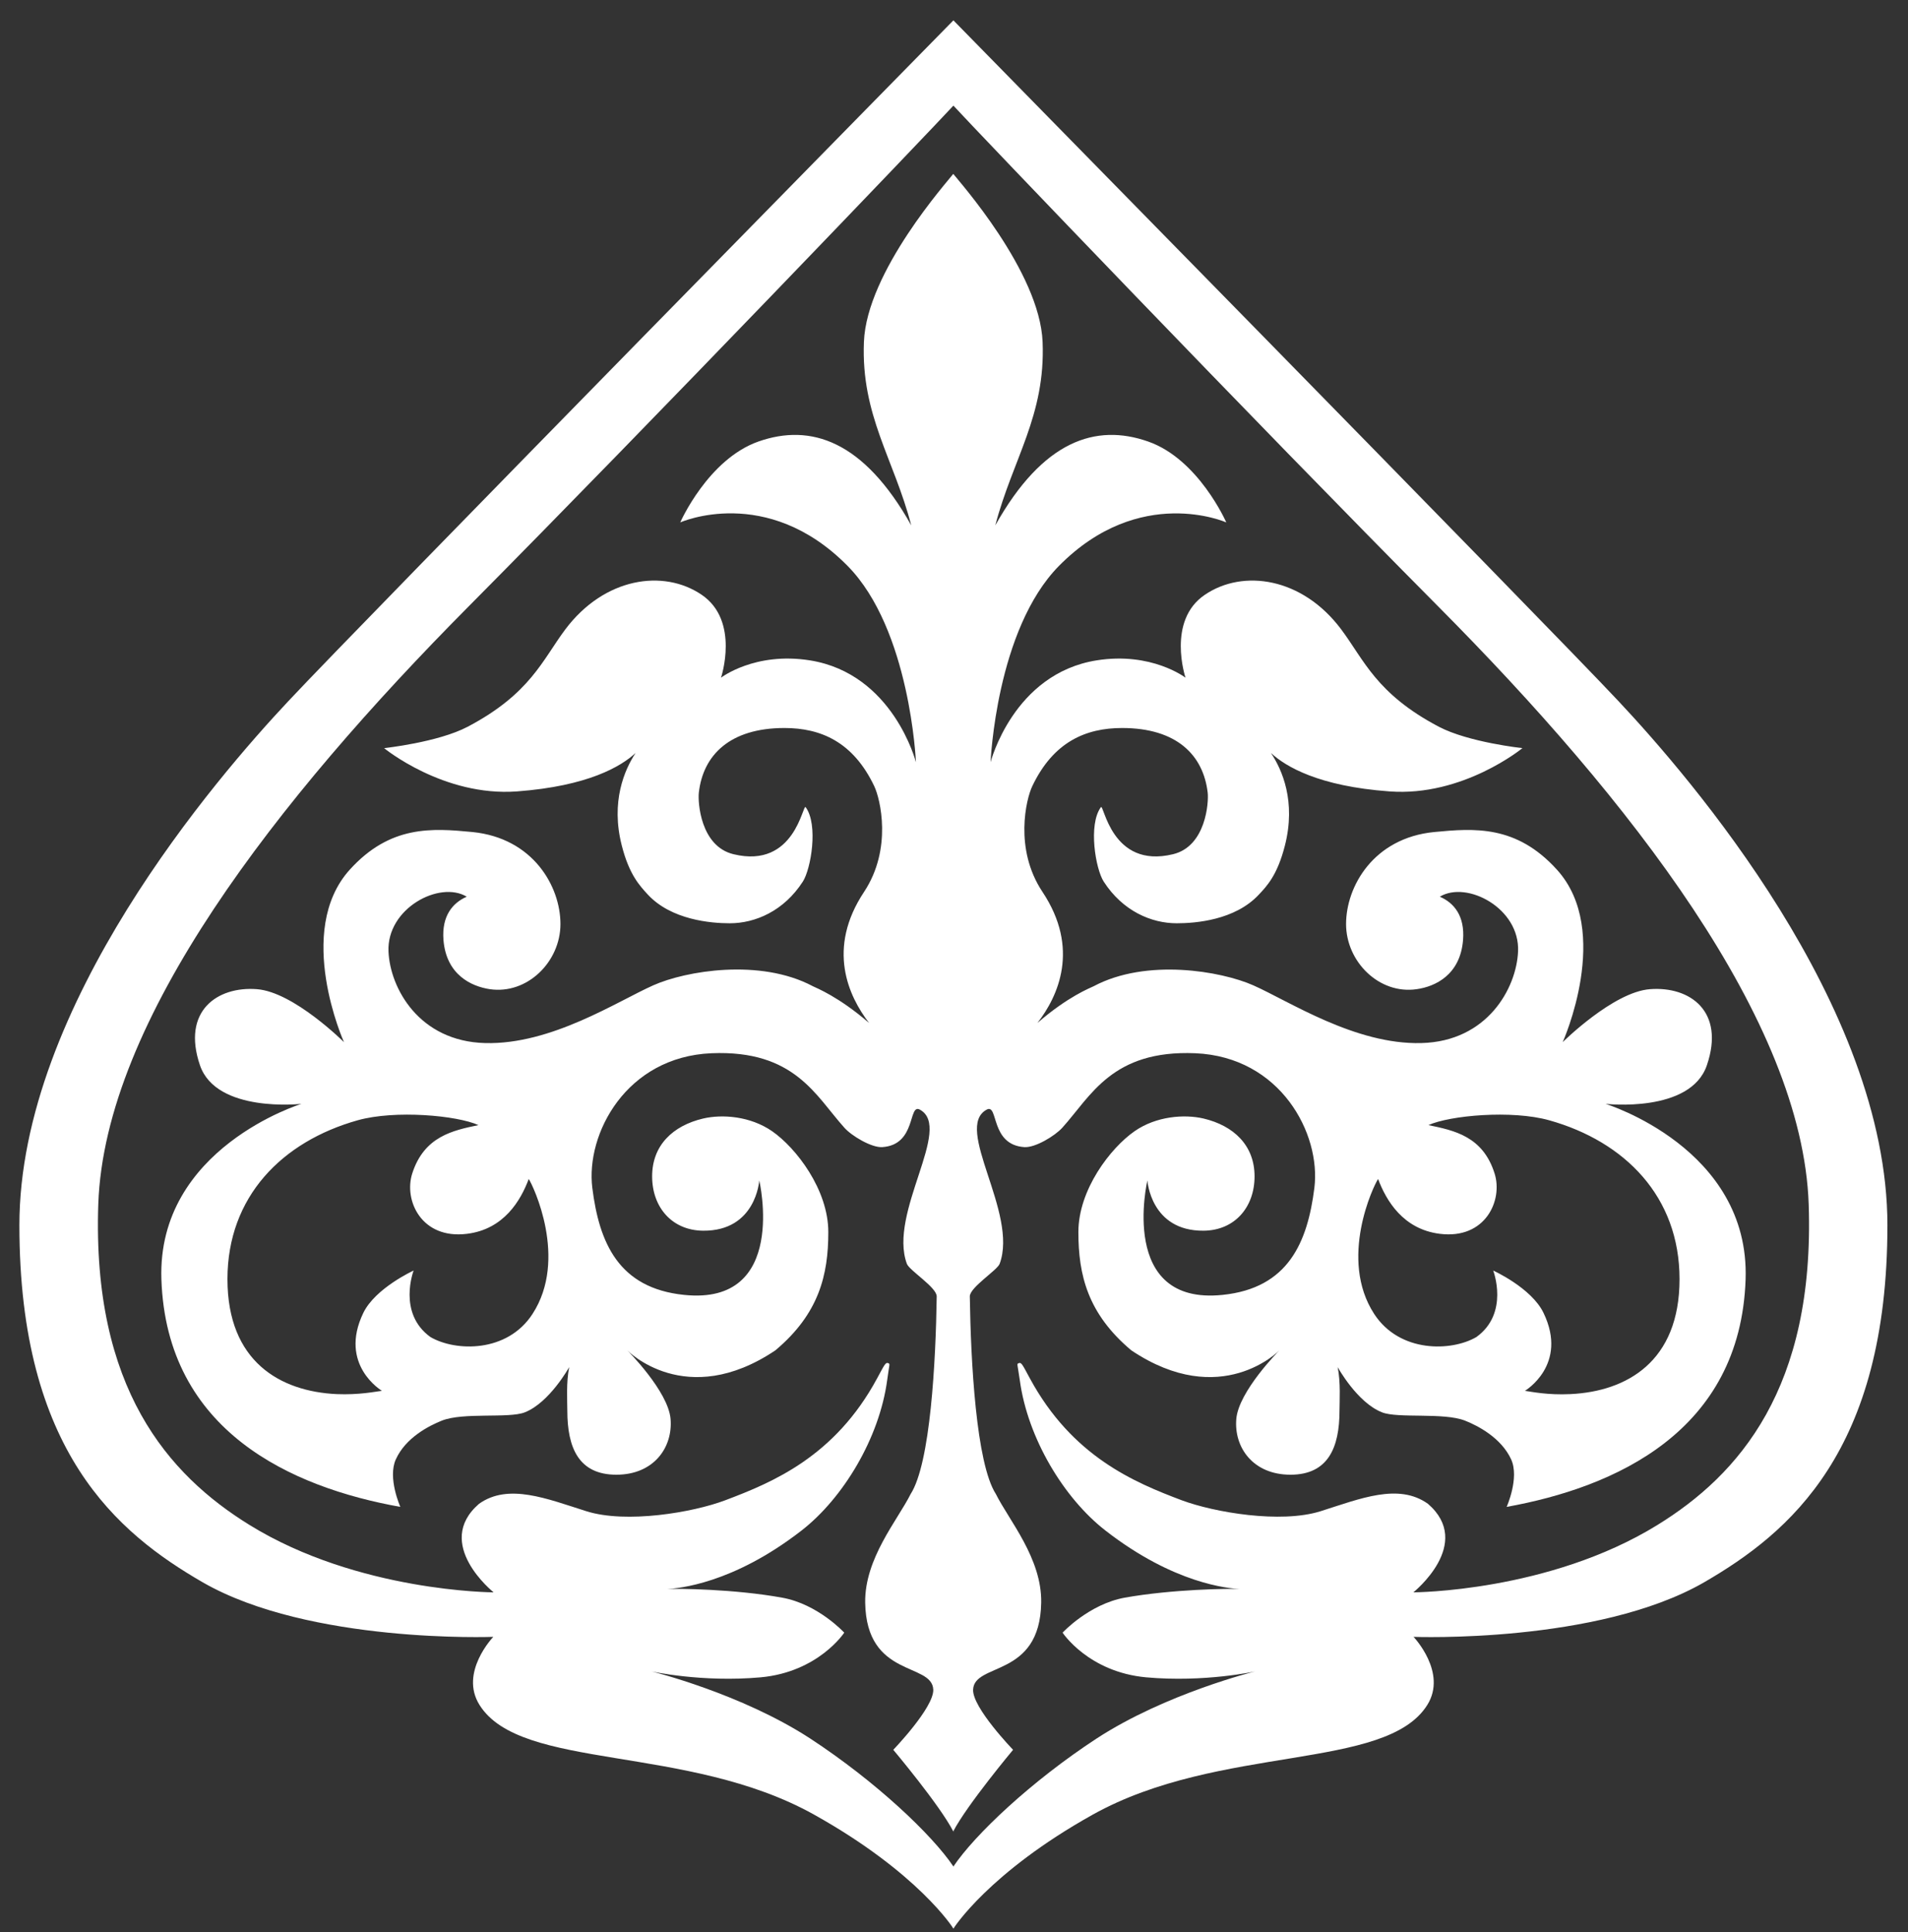
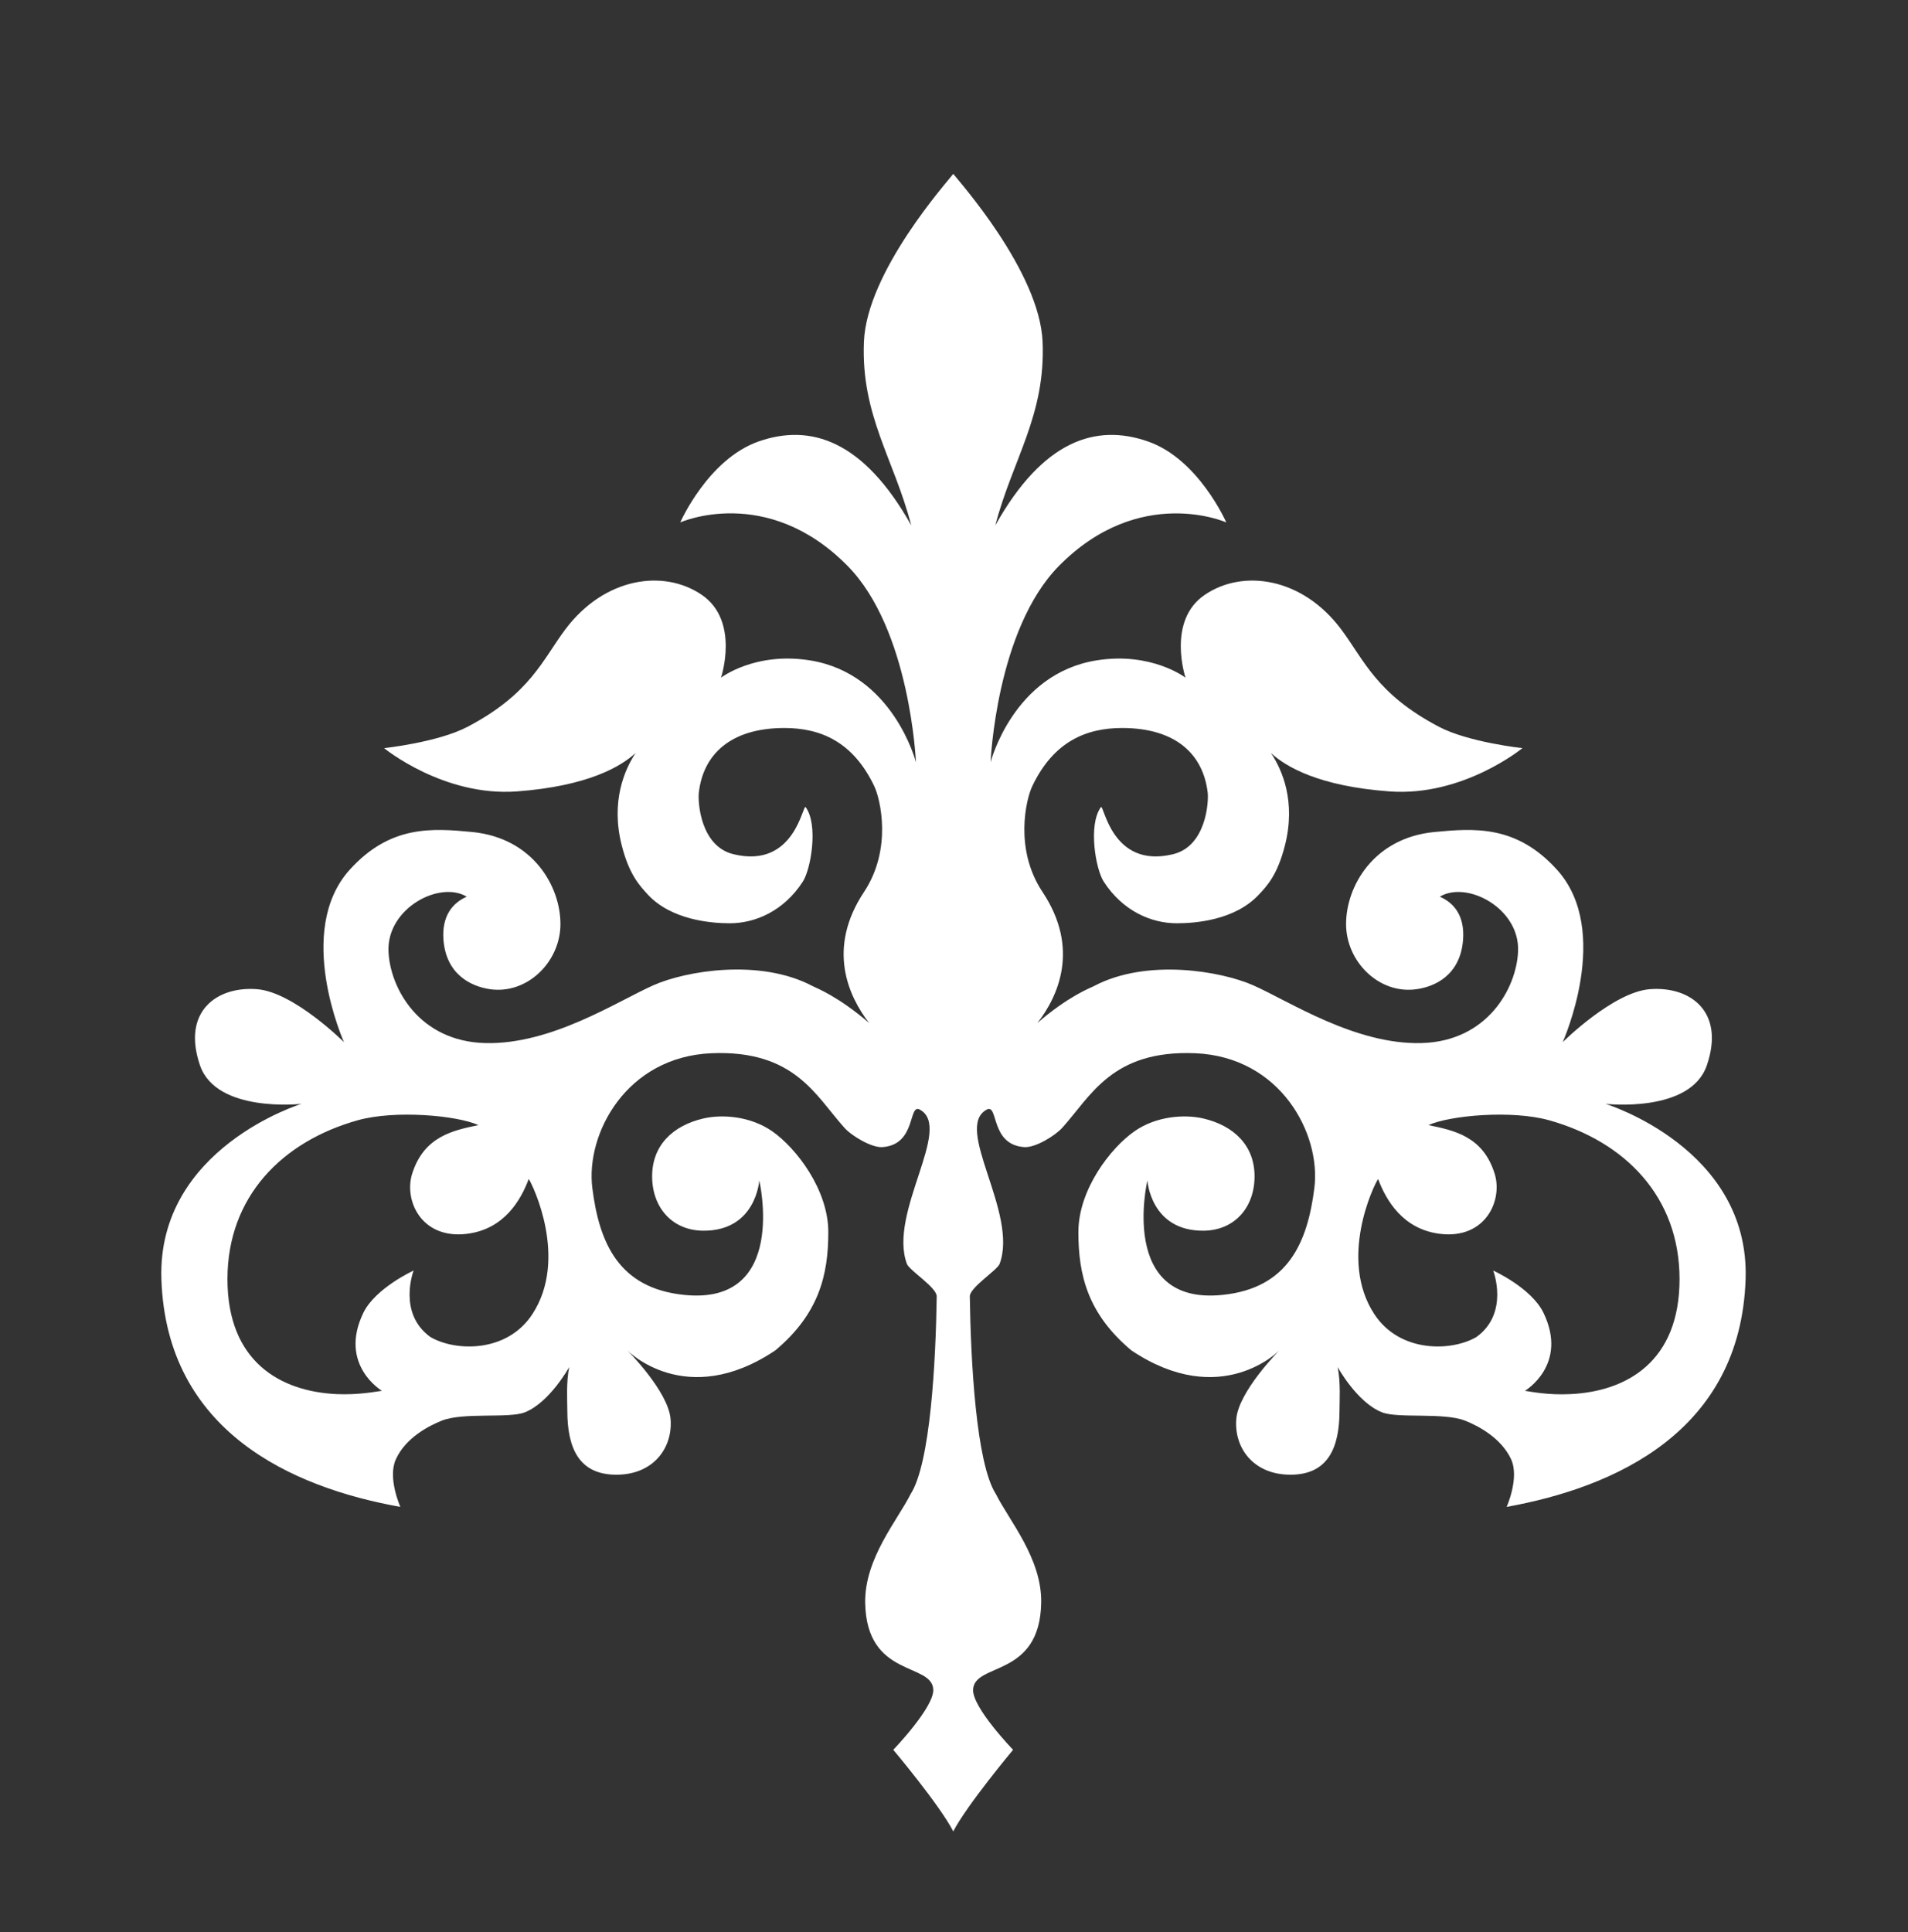
<svg xmlns="http://www.w3.org/2000/svg" width="80" height="81" viewBox="0 0 80 81" fill="none">
  <rect x="0" y="0" width="80" height="81" fill="#333333" stroke="none" />
-   <path d="M75.836 50.479C76.098 58.187 72.916 61.822 69.491 63.931C64.939 66.74 59.261 66.753 59.261 66.753C59.261 66.753 61.809 64.716 59.87 63.04C58.633 62.162 57.041 62.824 55.365 63.354C53.688 63.878 50.912 63.4 49.556 62.896C47.559 62.143 44.959 61.062 43.184 57.788C42.87 57.211 42.831 57.1 42.713 57.146C42.621 57.179 42.66 57.166 42.758 57.853C43.086 60.296 44.612 62.811 46.347 64.16C49.242 66.412 51.521 66.583 51.973 66.615C51.534 66.589 49.15 66.622 47.159 66.976C45.653 67.251 44.553 68.443 44.553 68.443C44.553 68.443 45.633 70.093 48.056 70.316C50.519 70.538 52.627 70.067 52.627 70.067C52.627 70.067 48.875 70.99 45.967 72.889C43.236 74.677 40.872 76.91 39.975 78.246L39.982 78.259H39.975H39.969C39.969 78.253 39.975 78.246 39.975 78.246C39.078 76.91 36.714 74.677 33.983 72.889C31.075 70.99 27.316 70.067 27.316 70.067C27.316 70.067 29.432 70.538 31.894 70.316C34.317 70.093 35.398 68.443 35.398 68.443C35.398 68.443 34.297 67.244 32.791 66.976C30.8 66.615 28.417 66.589 27.978 66.615C28.43 66.583 30.709 66.412 33.61 64.16C35.345 62.811 36.871 60.296 37.199 57.853C37.29 57.166 37.33 57.185 37.244 57.146C37.127 57.1 37.087 57.211 36.773 57.788C35.005 61.062 32.398 62.143 30.401 62.896C29.045 63.407 26.262 63.878 24.592 63.354C22.916 62.824 21.318 62.169 20.087 63.04C18.148 64.716 20.696 66.753 20.696 66.753C20.696 66.753 15.018 66.74 10.466 63.931C7.048 61.822 3.859 58.187 4.121 50.479C4.389 42.771 11.599 33.531 19.641 25.43C27.343 17.67 39.045 5.437 39.975 4.428L39.969 4.422H39.975H39.982L39.975 4.428C40.905 5.443 52.608 17.676 60.309 25.43C68.358 33.531 75.568 42.771 75.836 50.479ZM79.137 51.363C79.137 42.149 70.846 32.575 67.867 29.399C64.92 26.249 39.975 0.866 39.975 0.853C39.969 0.859 15.031 26.242 12.084 29.399C9.104 32.575 0.813 42.149 0.813 51.363C0.813 60.846 4.92 64.264 8.502 66.334C12.988 68.914 20.683 68.619 20.683 68.619C20.683 68.619 19.248 70.112 20.106 71.475C21.842 74.245 28.809 73.099 34.134 76.072C38.489 78.501 39.975 80.833 39.975 80.853C39.975 80.839 41.462 78.501 45.817 76.072C51.141 73.105 58.102 74.251 59.844 71.475C60.696 70.112 59.268 68.619 59.268 68.619C59.268 68.619 66.969 68.914 71.449 66.334C75.031 64.258 79.137 60.839 79.137 51.363Z" fill="white" />
  <path d="M39.989 76.786C39.989 76.779 39.982 76.773 39.982 76.766C39.982 76.773 39.976 76.779 39.969 76.786H39.982H39.989ZM70.421 53.623C70.421 57.081 68.207 58.331 65.843 58.443C64.894 58.489 64.213 58.344 63.938 58.305C63.938 58.305 65.771 57.218 64.717 55.037C64.213 53.989 62.608 53.263 62.608 53.263C62.608 53.263 63.296 55.05 61.901 56.052C60.853 56.661 58.686 56.72 57.618 55.083C56.118 52.778 57.592 49.7 57.782 49.425C58.116 50.316 58.823 51.534 60.375 51.724C62.281 51.959 63.021 50.322 62.667 49.196C62.176 47.631 60.965 47.388 59.891 47.166C60.788 46.76 63.381 46.524 64.953 46.963C68.129 47.853 70.421 50.165 70.421 53.623ZM22.327 55.083C21.266 56.72 19.098 56.661 18.05 56.052C16.655 55.05 17.343 53.263 17.343 53.263C17.343 53.263 15.739 53.996 15.234 55.037C14.18 57.218 16.014 58.305 16.014 58.305C15.739 58.338 15.057 58.482 14.114 58.443C11.75 58.331 9.537 57.081 9.537 53.623C9.537 50.165 11.829 47.853 14.999 46.963C16.57 46.524 19.164 46.76 20.061 47.166C18.993 47.388 17.782 47.637 17.284 49.196C16.924 50.322 17.671 51.959 19.576 51.724C21.135 51.534 21.835 50.316 22.169 49.425C22.353 49.7 23.826 52.778 22.327 55.083ZM71.567 44.657C72.34 42.392 70.853 41.337 69.177 41.468C67.638 41.586 65.522 43.688 65.522 43.688C65.522 43.688 67.618 39.032 65.28 36.458C63.584 34.585 61.829 34.716 60.133 34.88C57.592 35.129 56.439 37.159 56.439 38.737C56.439 40.316 57.828 41.697 59.399 41.468C60.185 41.357 61.227 40.866 61.344 39.405C61.423 38.397 60.965 37.847 60.369 37.591C61.502 36.904 63.735 38.076 63.65 39.89C63.584 41.416 62.373 43.656 59.596 43.727C56.819 43.8 54.042 41.966 52.543 41.304C51.194 40.709 48.07 40.165 45.856 41.344C45.712 41.416 44.782 41.769 43.499 42.883C44.37 41.763 45.287 39.759 43.709 37.388C42.51 35.587 43.027 33.485 43.283 32.955C44.167 31.101 45.523 30.519 47.048 30.519C49.34 30.519 50.454 31.658 50.637 33.23C50.683 33.616 50.572 35.476 49.183 35.81C46.59 36.439 46.282 33.662 46.158 33.839C45.621 34.572 45.935 36.426 46.276 36.956C47.075 38.194 48.273 38.705 49.34 38.705C50.133 38.705 51.783 38.574 52.779 37.506C53.126 37.139 53.558 36.681 53.872 35.456C54.35 33.596 53.754 32.261 53.289 31.566C53.898 32.13 55.28 32.961 58.26 33.177C61.344 33.407 63.833 31.363 63.833 31.363C63.833 31.363 61.58 31.121 60.329 30.466C57.703 29.084 57.192 27.663 56.236 26.386C54.606 24.206 52.124 23.845 50.519 24.933C48.908 26.02 49.707 28.41 49.707 28.41C49.707 28.41 48.286 27.316 45.981 27.683C42.484 28.24 41.534 31.953 41.534 31.953C41.534 31.953 41.764 26.393 44.403 23.721C47.795 20.289 51.416 21.9 51.416 21.9C51.416 21.9 50.257 19.248 48.136 18.508C45.948 17.742 43.728 18.462 41.731 22.025C42.464 19.235 43.84 17.421 43.715 14.336C43.597 11.383 40.179 7.565 39.969 7.29C39.76 7.572 36.335 11.383 36.223 14.336C36.099 17.415 37.481 19.235 38.208 22.025C36.21 18.462 33.99 17.742 31.803 18.508C29.681 19.255 28.522 21.9 28.522 21.9C28.522 21.9 32.143 20.283 35.536 23.721C38.168 26.386 38.404 31.953 38.404 31.953C38.404 31.953 37.454 28.24 33.957 27.683C31.646 27.316 30.231 28.41 30.231 28.41C30.231 28.41 31.03 26.026 29.419 24.933C27.815 23.845 25.339 24.206 23.702 26.386C22.746 27.663 22.235 29.084 19.609 30.466C18.365 31.121 16.105 31.363 16.105 31.363C16.105 31.363 18.594 33.407 21.678 33.177C24.658 32.955 26.04 32.13 26.649 31.566C26.191 32.261 25.595 33.603 26.073 35.456C26.387 36.681 26.826 37.133 27.166 37.506C28.155 38.567 29.812 38.705 30.598 38.705C31.665 38.705 32.864 38.194 33.663 36.956C34.003 36.426 34.318 34.572 33.781 33.839C33.656 33.662 33.342 36.439 30.755 35.81C29.367 35.476 29.255 33.623 29.301 33.23C29.478 31.658 30.598 30.519 32.89 30.519C34.416 30.519 35.771 31.101 36.655 32.955C36.911 33.485 37.422 35.587 36.23 37.388C34.651 39.766 35.575 41.763 36.439 42.883C35.156 41.776 34.226 41.416 34.082 41.344C31.868 40.165 28.744 40.702 27.395 41.304C25.889 41.972 23.119 43.8 20.342 43.727C17.566 43.656 16.354 41.416 16.289 39.89C16.21 38.076 18.437 36.904 19.57 37.591C18.98 37.847 18.515 38.397 18.594 39.405C18.712 40.866 19.76 41.35 20.539 41.468C22.111 41.697 23.499 40.316 23.499 38.737C23.499 37.159 22.353 35.136 19.812 34.88C18.116 34.716 16.361 34.585 14.665 36.458C12.333 39.039 14.422 43.688 14.422 43.688C14.422 43.688 12.314 41.586 10.775 41.468C9.105 41.337 7.612 42.392 8.384 44.657C9.072 46.675 12.641 46.275 12.641 46.275C12.641 46.275 6.583 48.128 6.767 53.629C6.983 60.014 12.242 62.359 16.786 63.171C16.786 63.171 16.243 61.959 16.596 61.18C17.009 60.263 17.998 59.766 18.522 59.556C19.426 59.196 21.325 59.471 21.999 59.209C23.041 58.803 23.866 57.31 23.866 57.31C23.735 57.932 23.787 58.757 23.787 59.13C23.787 60.695 24.265 61.822 25.843 61.822C27.415 61.822 28.214 60.676 28.116 59.49C28.024 58.325 26.302 56.609 26.302 56.609C26.302 56.609 28.751 59.13 32.51 56.609C34.344 55.07 34.73 53.439 34.73 51.651C34.73 49.87 33.381 48.122 32.373 47.421C31.462 46.792 30.29 46.701 29.478 46.891C28.207 47.192 27.343 48.017 27.343 49.314C27.343 50.61 28.175 51.58 29.478 51.593C31.705 51.612 31.835 49.484 31.835 49.484C31.835 49.484 33.067 54.736 28.686 54.284C25.928 54.002 25.123 52.09 24.835 49.798C24.553 47.532 26.256 44.304 29.832 44.153C33.322 44.009 34.2 45.941 35.405 47.277C35.706 47.617 36.538 48.115 36.989 48.089C38.437 47.997 38.07 46.249 38.568 46.517C39.976 47.283 37.232 50.84 38.024 52.981C38.129 53.263 39.282 53.97 39.275 54.35C39.236 57.061 39.013 61.344 38.181 62.634C37.638 63.721 36.249 65.332 36.276 67.185C36.328 70.355 39.085 69.68 39.131 70.833C39.157 71.586 37.454 73.354 37.454 73.354C37.454 73.354 39.399 75.666 39.969 76.773C40.539 75.672 42.477 73.354 42.477 73.354C42.477 73.354 40.768 71.586 40.801 70.833C40.847 69.68 43.604 70.355 43.656 67.185C43.689 65.332 42.3 63.727 41.757 62.634C40.925 61.344 40.703 57.061 40.663 54.35C40.657 53.97 41.809 53.256 41.914 52.981C42.706 50.84 39.963 47.277 41.371 46.517C41.875 46.249 41.502 47.997 42.955 48.089C43.414 48.115 44.232 47.617 44.54 47.277C45.745 45.941 46.629 44.009 50.113 44.153C53.695 44.304 55.392 47.532 55.11 49.798C54.822 52.084 54.016 54.002 51.259 54.284C46.872 54.736 48.109 49.484 48.109 49.484C48.109 49.484 48.24 51.612 50.467 51.593C51.77 51.58 52.602 50.61 52.602 49.314C52.602 48.017 51.731 47.192 50.467 46.891C49.655 46.701 48.476 46.792 47.572 47.421C46.564 48.122 45.215 49.87 45.215 51.651C45.215 53.439 45.601 55.07 47.435 56.609C51.2 59.13 53.643 56.609 53.643 56.609C53.643 56.609 51.927 58.331 51.836 59.49C51.737 60.676 52.536 61.822 54.108 61.822C55.68 61.822 56.164 60.695 56.164 59.13C56.164 58.757 56.217 57.932 56.086 57.31C56.086 57.31 56.904 58.803 57.952 59.209C58.627 59.471 60.526 59.202 61.429 59.556C61.96 59.766 62.942 60.27 63.361 61.18C63.715 61.959 63.172 63.171 63.172 63.171C67.716 62.352 72.975 60.014 73.191 53.629C73.374 48.128 67.317 46.275 67.317 46.275C67.317 46.275 70.879 46.681 71.567 44.657Z" fill="white" />
</svg>